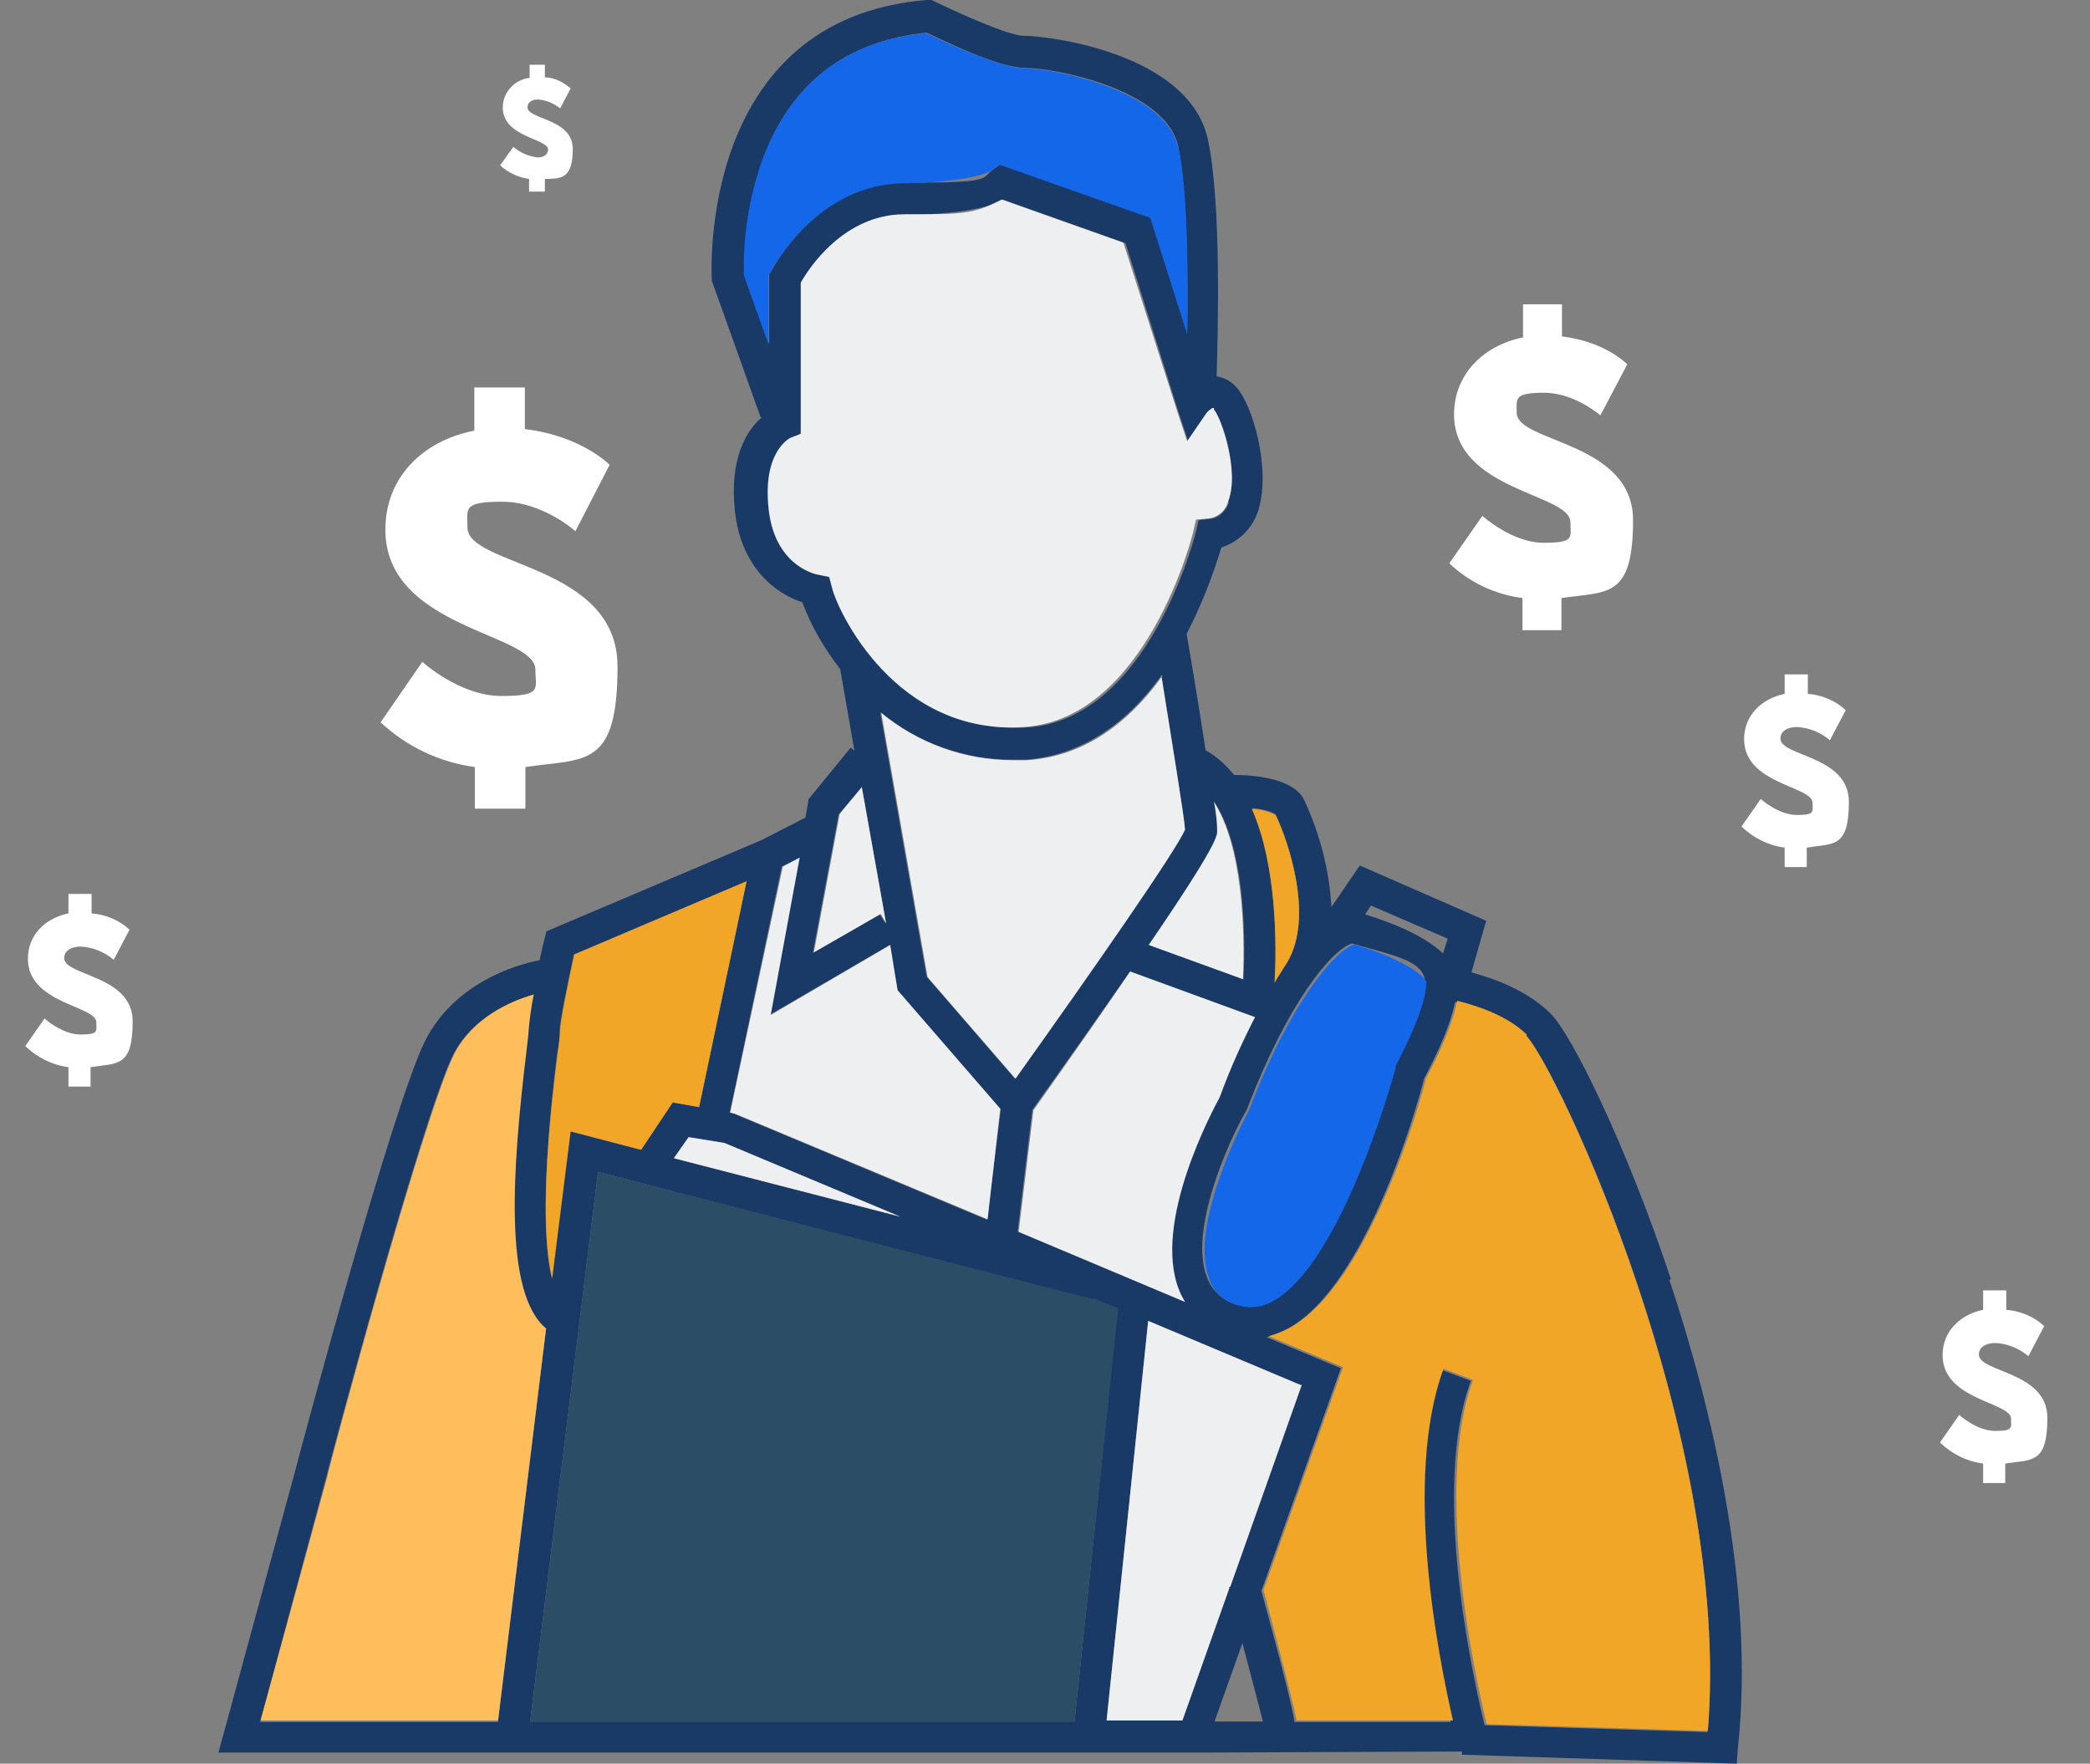
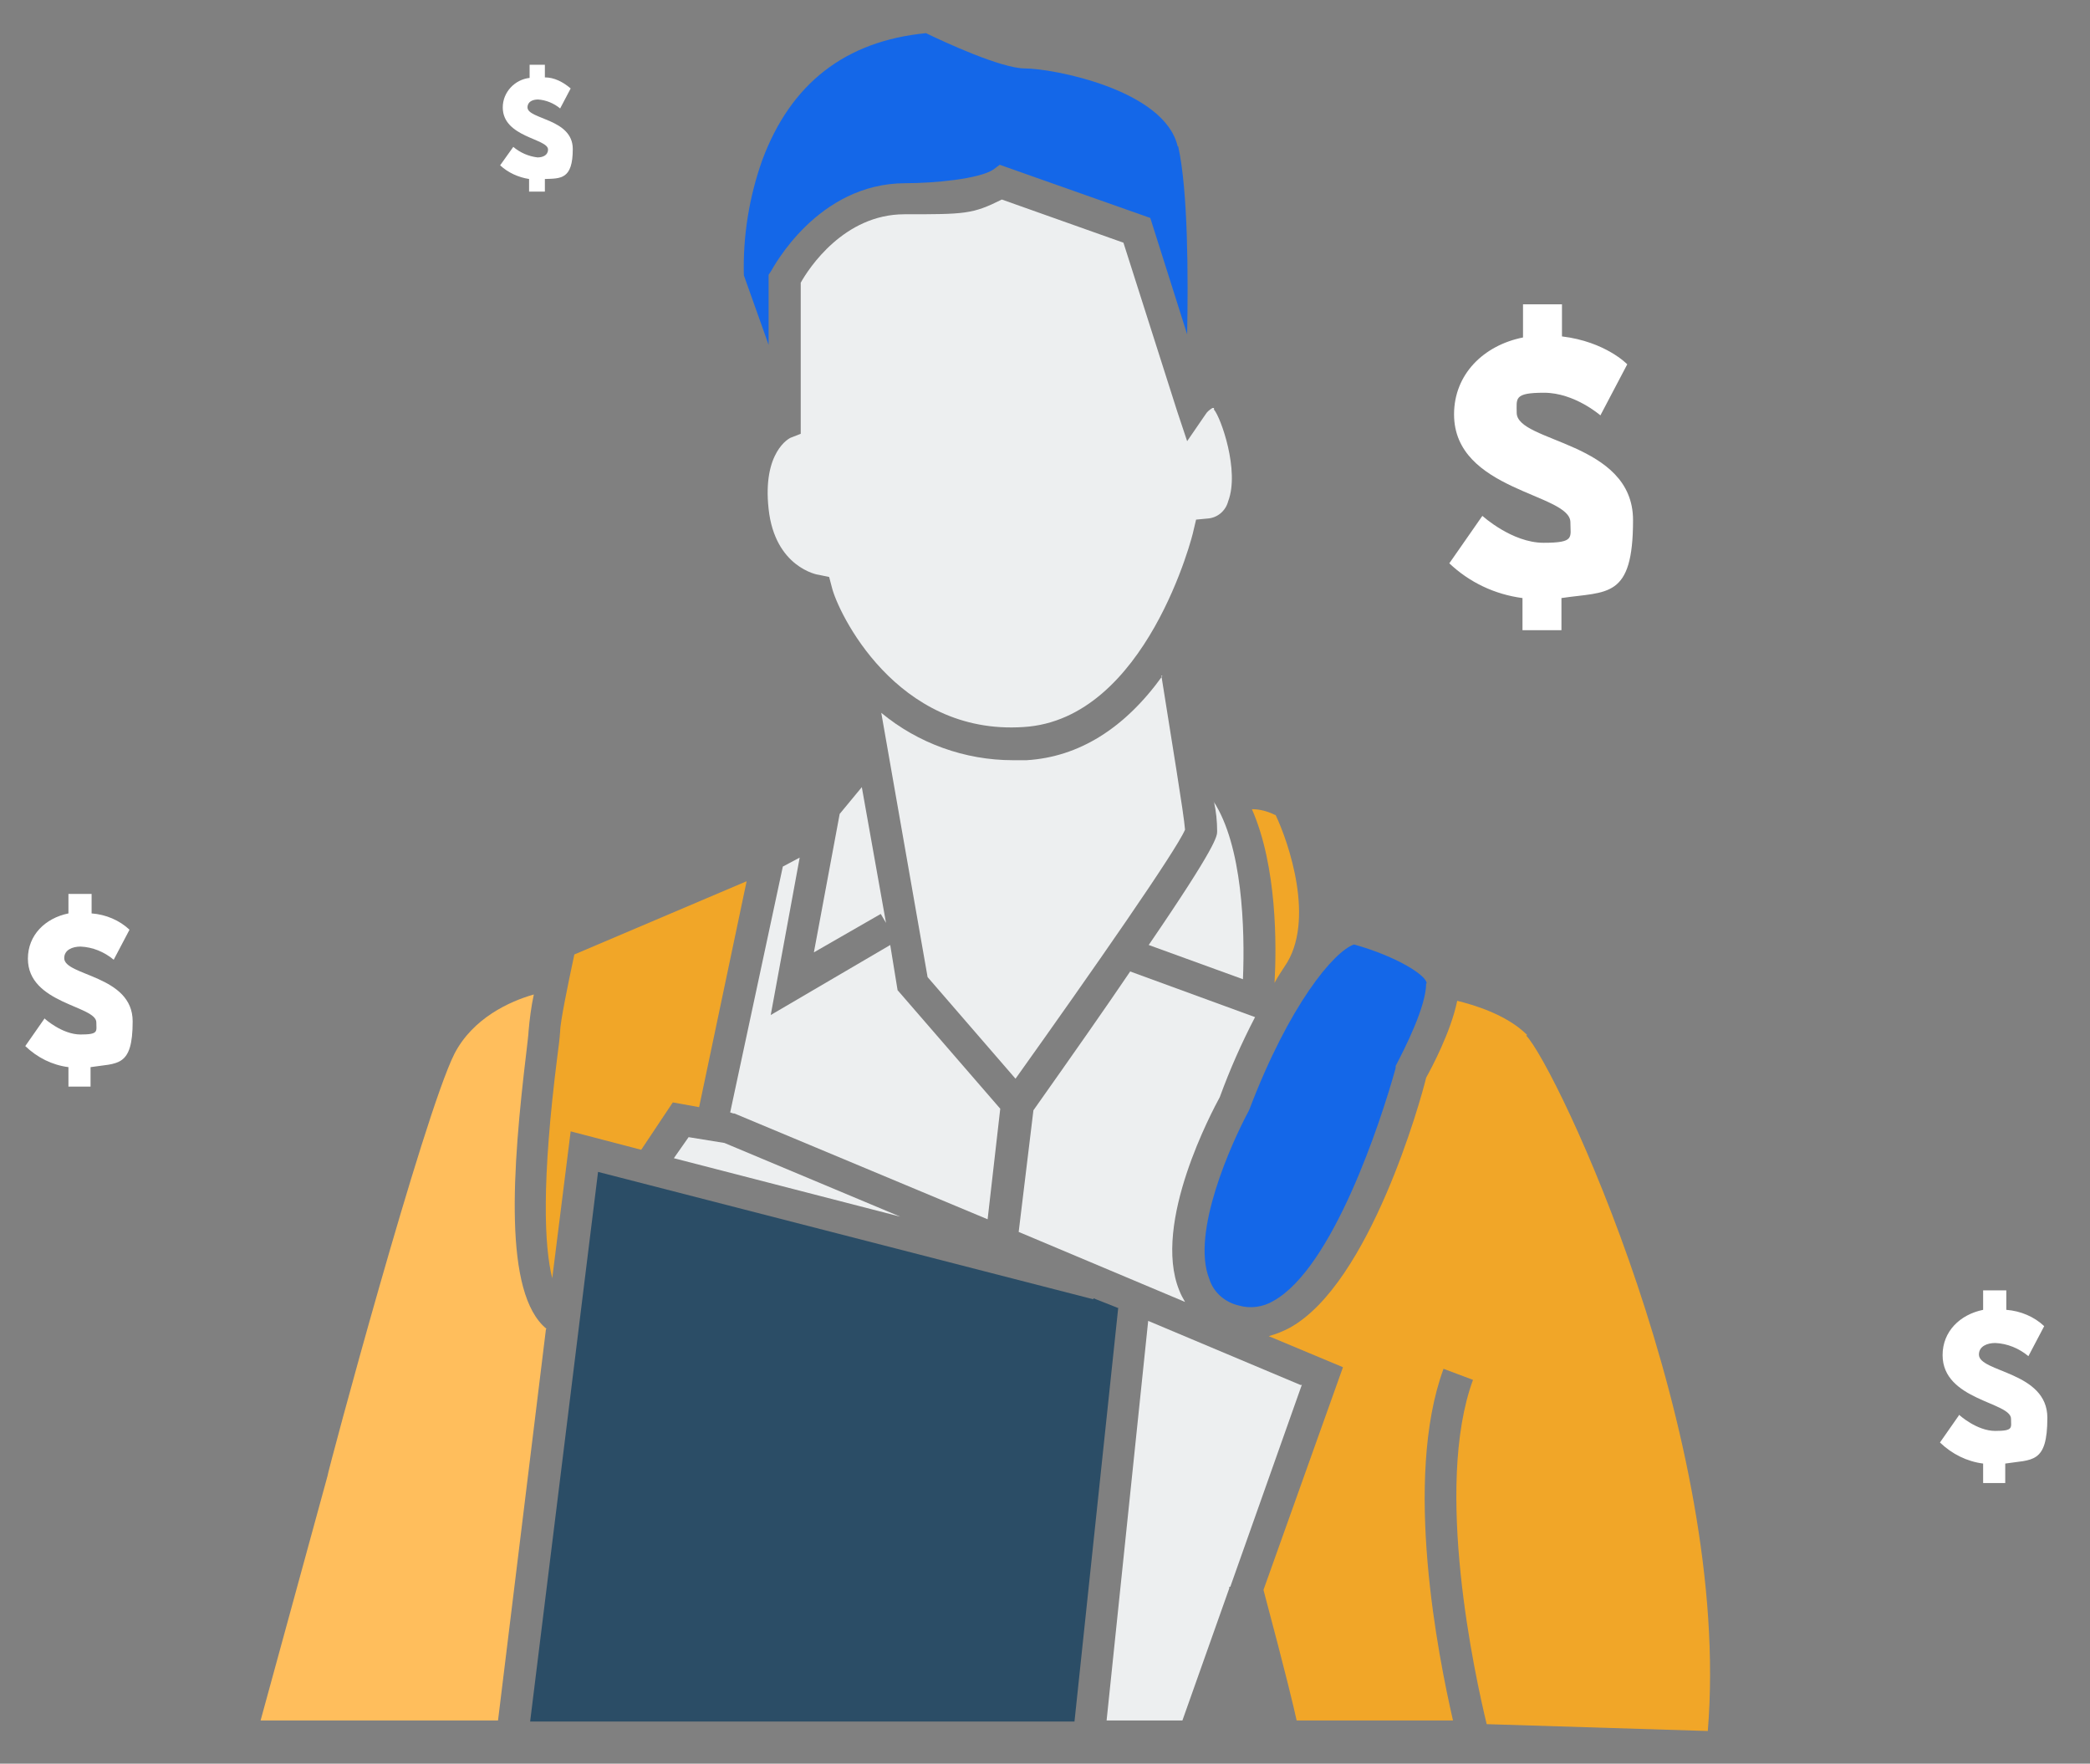
<svg xmlns="http://www.w3.org/2000/svg" version="1.1" viewBox="0 0 397 335">
  <rect x="0" y="0" width="397" height="335" fill="#808080" stroke="none" />
  <defs>
    <style>
      .cls-1 {
        fill: #edeff0;
      }

      .cls-2 {
        fill: #ffbe5c;
      }

      .cls-3 {
        fill: #1467e8;
      }

      .cls-4 {
        fill: #f1a628;
      }

      .cls-5 {
        fill: #fff;
      }

      .cls-6 {
        fill: #193967;
      }

      .cls-7 {
        fill: #2b4d66;
      }
    </style>
  </defs>
  <g>
    <g id="Layer_1">
      <g id="Group_229">
        <g id="Group_180">
-           <path id="Path_293" class="cls-6" d="M317.1,243.1c7.8,23.5,16.4,58.1,13,89.1l-.2,2.8-52.2-1.7v-.6c0,0-49.1.2-49.1.2H41.5l14.7-54c.7-2.8,18.4-69,24.6-81.3,5.5-10.7,16.8-14.3,21.7-15.2.4-1.8.7-3.3.9-3.9l.4-1.6,40.8-17.3,8.4-4.3.6-3.5,8-9.8.7.6-2.7-15.5c-3-3.9-5.5-8.1-7.2-12.7-4.7-1.5-11.6-6.3-12.8-17.3-1.1-10.1,2.3-15.5,5.1-17.8h-.2c0,0-9.3-26-9.3-26v-.4c0-.5-2.8-49.3,40.8-52.9h.9c0,0,.7.3.7.3,5.5,2.7,14.3,6.5,16.8,6.5,5.1,0,31.3,3.4,35,19.5,2.7,12.2,1.9,38,1.7,45.2,1.4.2,2.7.9,3.6,1.9,3.2,3.2,6.8,15.7,4.3,23.6-1.1,3.4-3.7,5.9-7,7-1.7,5.6-3.9,11.2-6.6,16.4.7,4,2.3,13.5,3.6,22.1,2.1,1.2,3.9,2.8,5.4,4.7,3.4,0,11.2.5,13.3,4.7,3,6.4,4.8,13.3,5.2,20.4l5.4-7.9,24,10.5-2.8,9.8c4,1.1,10.5,3.3,15,7.8,3.9,3.7,14.4,24.9,22.9,50.5h0ZM324.4,328.9c4.6-55.8-28.6-126.3-34.5-132.1-4-4.1-10.6-5.9-13.5-6.5-1.2,5.9-5,12.8-5.9,14.6-1.1,4.4-10.7,39.1-25.9,47.5-1.3.7-2.6,1.2-4,1.6l14.1,5.9-15.1,42.3c4.5,16.4,5.9,22.4,6.3,24.9h29.7c-2.9-12.3-9.5-45.9-1.8-66.9l5.6,2.1c-7.6,20.5.4,56.4,2.6,65.4l42.2,1.3h0ZM274.1,181.1l.9-2.8-14.6-6.3-1.1,1.7c3.7,1.1,10.8,3.6,14.8,7.4h0ZM265.1,202.1c1.6-2.8,5.6-11,5.6-15.3s-5.6-5.2-13.9-7.6c-4,1.3-12.3,11.5-19.9,31.4l-.2.4c-3.3,5.7-11,22.8-7.4,31.7,1,2.6,3.2,4.5,5.7,5.1,2.2.7,4.6.4,6.5-.9,11.3-6.2,20.5-34,23.1-44.2v-.4c0,0,.4-.2.4-.2h0ZM252.8,174.7q0,0,.2,0h-.2c0,0,0,0,0,0h0ZM233.5,301.5l13.6-38.4-29-12.2-7.9,75.9h14.4l8.9-25.1c0,0,0-.2,0-.2h.2q0,0,0,0ZM244,183.5c6-8.4.7-23.9-1.7-28.8-.5-.5-2.3-1-4.4-1.2,4.6,11,4.6,26.1,4.3,33,.6-.9,1.2-1.9,1.8-3h0ZM230.8,327h9.1c-.7-2.8-2.2-8.4-3.9-14.9l-5.3,14.9ZM238.4,193.3l-23.8-8.7c-4.7,6.7-10.7,15.3-18.5,26.2l-2.8,23.1,31.6,13.3c-.4-.7-.8-1.4-1.1-2.2-5.1-12.8,6.3-34.2,7.7-36.7.9-2.3,3.5-8.4,6.8-15h0ZM236.2,186c.5-9.5,0-25.3-5.6-33.8.4,2.9.7,5,.7,5.6s0,2.6-13,21.6l17.8,6.5h0ZM233.3,95.3c2.2-5.9-1.3-16.1-2.7-17.4h0c-.5.2-1,.6-1.3,1.1l-3.5,5.1-1.9-5.7-10.1-32.2-23.1-8.2c-5.6,2.7-16.3,2.8-18.5,2.8-11.6,0-18.3,10.4-19.7,13v28.6l-1.8.7c-.4.2-5.5,2.8-4.3,13.6,1.2,11.1,9.3,12.5,9.6,12.5l1.9.4.5,1.9c1.2,4.7,12.2,28,36.5,26.7,23.4-1.3,32.2-36.9,32.3-37.3l.5-2.1,1.8-.2c1.7,0,3.3-1.3,3.9-3.1ZM225.5,63.5c.2-10.6,0-27.2-1.7-35.7-2.4-11-23.8-14.9-29-14.9s-15.3-5.1-18.8-6.7c-15.3,1.6-25.8,9.6-31.1,24.1-2.4,7-3.6,14.4-3.5,21.8l4.7,13.2v-13.2l.4-.6c.4-.7,8.7-16.8,25.6-16.8s14-.7,16.7-2.6l1.2-.9,28.6,10.1s7,22.2,7,22.2ZM225.1,157.6c-.2-2.9-2.6-17.2-4.5-29.3-7.1,9.9-16,15.3-25.8,16-.8,0-1.7,0-2.6,0-9.1,0-17.9-3.2-25-9l8.8,50.2,16.7,19.3c15-20.9,30.5-43.4,32.2-47.3h0ZM204.1,327l8.2-78.3-4.7-1.9v.2c0,0-94-24.4-94-24.4l-12.9,104.4h103.3ZM190,210.6l-19.5-22.4-1.5-8.7-22.7,13.2,5.5-29.7-3.3,1.6-9.9,46.8h.5c0,0,.4.2.4.2l48,20.1,2.6-21h0ZM128,220l43,11.1-33.4-14-6.8-1.1-2.8,4h0ZM168.3,175.3l-4.6-25.8-4.4,5.2-4.9,26.3,12.7-7.3,1.1,1.7ZM132.8,210.2l9-42.8-32.8,13.9c-1.2,5.6-2.7,12.9-2.7,14.6s0,1.7-.5,4.5c-3,24.4-2.4,36.4-1,42.4l3.5-27.9,13.4,3.5,6-9,5.1.9h0ZM94.6,327l9.1-74.3c-8.2-6.7-6.6-30.3-3.9-52.9.2-1.7.4-3.4.4-3.8.2-2.4.5-4.7,1-7-4.6,1.3-11.6,4.5-15.1,11.3-5.9,11.8-24,79.4-24.1,80.2l-12.6,46.6h45.1Z" />
          <path id="Path_294" class="cls-4" d="M289.9,196.7c5.7,5.9,39.1,76.3,34.5,132.1l-42-1.3c-2.2-9.1-10.1-45-2.6-65.4l-5.6-2.1c-7.7,21-1,54.6,1.8,66.8h-29.7c-.5-2.3-1.9-8.3-6.3-24.8l15.1-42.3-14.1-5.9c1.4-.4,2.7-.9,4-1.6,15.2-8.4,24.9-43.3,25.9-47.5,1-1.8,4.7-8.7,5.9-14.6,2.8.7,9.3,2.5,13.3,6.5Z" />
          <path id="Path_295" class="cls-3" d="M270.9,186.8c0,4.4-4.1,12.4-5.6,15.3l-.2.4v.4c-2.8,10.1-11.9,37.9-23.2,44.2-2,1.2-4.4,1.5-6.5.9-2.7-.6-4.9-2.5-5.7-5.1-3.5-8.8,4.3-25.9,7.4-31.7l.2-.4c7.6-20,16.1-30.1,19.9-31.4,8.2,2.3,13.8,5.9,13.8,7.4h0Z" />
          <path id="Path_296" class="cls-1" d="M247.3,263l-13.6,38.4h-.2q0,.2,0,.3l-8.9,25.1h-14.4l7.9-75.9,29,12.2h0Z" />
          <path id="Path_297" class="cls-4" d="M242.3,154.8c2.4,5,7.7,20.2,1.7,28.8h0c-.7,1.1-1.4,2.1-1.9,3.1.4-7,.5-22.1-4.3-33,1.5,0,3,.4,4.4,1.1h0Z" />
          <path id="Path_298" class="cls-1" d="M214.6,184.5l23.8,8.7c-2.6,5-4.8,10-6.7,15.2-1.3,2.4-12.9,23.9-7.7,36.7.3.8.7,1.5,1.1,2.2l-31.6-13.3,2.8-23.1c7.7-10.9,13.8-19.6,18.4-26.4h0Z" />
          <path id="Path_299" class="cls-1" d="M230.5,152.2c5.5,8.4,6,24.2,5.6,33.8l-17.9-6.5c13-19,13-20.7,13-21.6,0-1.9-.2-3.8-.6-5.6h0Z" />
          <path id="Path_300" class="cls-1" d="M230.6,77.8c1.3,1.5,4.9,11.6,2.7,17.4-.5,1.9-2.1,3.2-4,3.3l-2.1.2-.5,2.1c0,.4-8.9,35.9-32.3,37.3-24.2,1.6-35.3-21.9-36.4-26.6l-.5-1.9-1.9-.4c-.4,0-8.4-1.5-9.6-12.5-1.2-10.8,3.9-13.5,4.3-13.6l1.8-.7v-28.7c1.5-2.7,8.2-13,19.7-13s12.9,0,18.5-2.8l23.1,8.2,10.2,32,1.9,5.7,3.5-5.1c.3-.5.8-.9,1.3-1.2.2,0,.2,0,.3,0h0Z" />
          <path id="Path_301" class="cls-3" d="M223.8,27.8c1.9,8.5,1.9,25.1,1.7,35.7l-7-22.1-28.6-10.1-1.2.9c-2.7,1.8-11.3,2.6-16.7,2.6-16.8,0-25.2,16.2-25.6,16.8l-.4.6v13.3l-4.7-13.2c-.2-7.4,1-14.9,3.5-21.9,5.4-14.5,15.7-22.6,31.1-24.1,3.5,1.7,14.3,6.7,18.8,6.7,5.2,0,26.5,4,29,14.8h0Z" />
          <path id="Path_302" class="cls-1" d="M220.6,128.3c1.9,12.1,4.3,26.4,4.5,29.3-1.7,4-17.3,26.4-32.2,47.3l-16.7-19.3-8.8-50.2c7,5.8,15.9,9,25,9s1.7,0,2.6,0c9.9-.6,18.6-6,25.8-16h0Z" />
          <path id="Path_303" class="cls-7" d="M212.4,248.5l-8.3,78.5h-103.4l12.9-104.4,94.1,24.2v-.2c0,0,4.8,1.9,4.8,1.9h0Z" />
          <path id="Path_304" class="cls-1" d="M170.6,188.2l19.4,22.4-2.4,21-48.1-20.1h-.2c0,0-.6-.2-.6-.2l10-46.7,3.2-1.7-5.5,29.9,22.7-13.3,1.4,8.6h0Z" />
          <path id="Path_305" class="cls-1" d="M171,231.1l-43-11.1,2.8-4,6.8,1.1,33.4,14h0Z" />
          <path id="Path_306" class="cls-1" d="M163.7,149.5l4.6,25.8-1-1.7-12.7,7.3,4.9-26.3,4.3-5.2Z" />
          <path id="Path_307" class="cls-4" d="M141.8,167.5l-9,42.8-5-.9-6,9-13.4-3.5-3.5,27.9c-1.5-6-2.1-18,1-42.4.2-1.5.4-3,.5-4.5,0-1.7,1.5-9,2.7-14.6l32.7-13.9h0Z" />
          <path id="Path_308" class="cls-2" d="M103.7,252.5l-9.1,74.3h-45.1l12.7-46.4c0-.7,18.2-68.4,24.1-80.2,3.5-6.8,10.5-10,15.1-11.3-.5,2.3-.8,4.7-1,7,0,.4-.2,2.1-.4,3.8-2.7,22.4-4.4,46,3.8,52.7h0Z" />
        </g>
        <g id="Group_182">
          <path id="Path_311" class="cls-5" d="M281.6,98s5.6,5.1,11.6,5.1,5.1-1,5.1-3.9c0-5.5-22.1-5.9-22.1-20.5,0-7.6,5.6-13.1,13.1-14.6v-6.3h7.4v6.1c8.3,1,12.4,5.3,12.4,5.3l-5.1,9.7s-4.9-4.3-10.7-4.3-5.2,1.1-5.2,3.8c0,5.7,22.1,5.4,22.1,20.4s-4.9,13.5-13.6,14.8v6.1h-7.4v-6.1c-5.3-.7-10.1-3-13.9-6.6,0,0,6.2-8.9,6.2-8.9Z" />
        </g>
        <g id="Group_186">
-           <path id="Path_311-2" class="cls-5" d="M80.2,125.7s7.1,6.5,15,6.5,6.5-1.3,6.5-5c0-7-28.5-7.7-28.5-26.6,0-9.9,7.1-16.9,16.9-18.8v-8.2h9.6v7.9c10.8,1.3,16.1,6.8,16.1,6.8l-6.5,12.6s-6.2-5.6-13.9-5.6-6.6,1.4-6.6,4.9c0,7.4,28.5,6.9,28.5,26.4s-6.2,17.4-17.5,19.1v7.9h-9.6v-7.9c-6.7-.9-13-3.9-17.9-8.5,0,0,8-11.6,8-11.6Z" />
-         </g>
+           </g>
        <g id="Group_183">
-           <path id="Path_311-3" class="cls-5" d="M334.5,151.8s3.3,3,6.8,3,3-.6,3-2.3c0-3.2-13-3.5-13-12.1,0-4.5,3.3-7.7,7.7-8.6v-3.7h4.4v3.7c2.7.2,5.3,1.3,7.2,3.1l-3,5.7c-1.8-1.5-4-2.4-6.3-2.5-1.5,0-3.1.6-3.1,2.2,0,3.4,13,3.2,13,12s-2.9,7.9-8,8.7v3.7h-4.2v-3.7c-3.1-.4-5.9-1.8-8.2-4,0,0,3.7-5.3,3.7-5.3Z" />
-         </g>
+           </g>
        <g id="Group_184">
          <path id="Path_311-4" class="cls-5" d="M97.5,27.9c1.3,1.1,2.9,1.8,4.6,2,1,0,2-.4,2-1.5,0-2.1-8.6-2.3-8.6-8,0-2.9,2.3-5.3,5.1-5.6v-2.5h2.9v2.4c1.8,0,3.5.9,4.9,2.1l-2,3.8c-1.2-1-2.7-1.6-4.2-1.7-1,0-2,.4-2,1.5,0,2.3,8.6,2.1,8.6,7.9s-2.3,5.6-5.3,5.7v2.4h-3v-2.4c-2-.3-4-1.2-5.5-2.6,0,0,2.5-3.5,2.5-3.5Z" />
        </g>
        <g id="Group_185">
          <path id="Path_311-5" class="cls-5" d="M8.5,193.5s3.3,3,6.8,3,3-.6,3-2.3c0-3.2-13-3.5-13-12.1,0-4.5,3.3-7.7,7.7-8.6v-3.7h4.4v3.7c2.7.2,5.3,1.3,7.2,3.1l-3,5.7c-1.8-1.5-4-2.4-6.3-2.5-1.5,0-3.1.6-3.1,2.2,0,3.4,13,3.2,13,12s-2.9,7.9-8,8.7v3.7h-4.2v-3.7c-3.1-.4-5.9-1.8-8.2-4,0,0,3.7-5.3,3.7-5.3Z" />
        </g>
        <g id="Group_187">
          <path id="Path_311-6" class="cls-5" d="M372.2,268.8s3.3,3,6.8,3,3-.6,3-2.3c0-3.2-13-3.5-13-12.1,0-4.5,3.3-7.7,7.7-8.6v-3.7h4.4v3.7c2.7.2,5.3,1.3,7.2,3.1l-3,5.7c-1.8-1.5-4-2.4-6.3-2.5-1.5,0-3.1.6-3.1,2.2,0,3.4,13,3.2,13,12s-2.9,7.9-8,8.7v3.7h-4.2v-3.7c-3.1-.4-5.9-1.8-8.2-4,0,0,3.7-5.3,3.7-5.3Z" />
        </g>
      </g>
    </g>
  </g>
</svg>